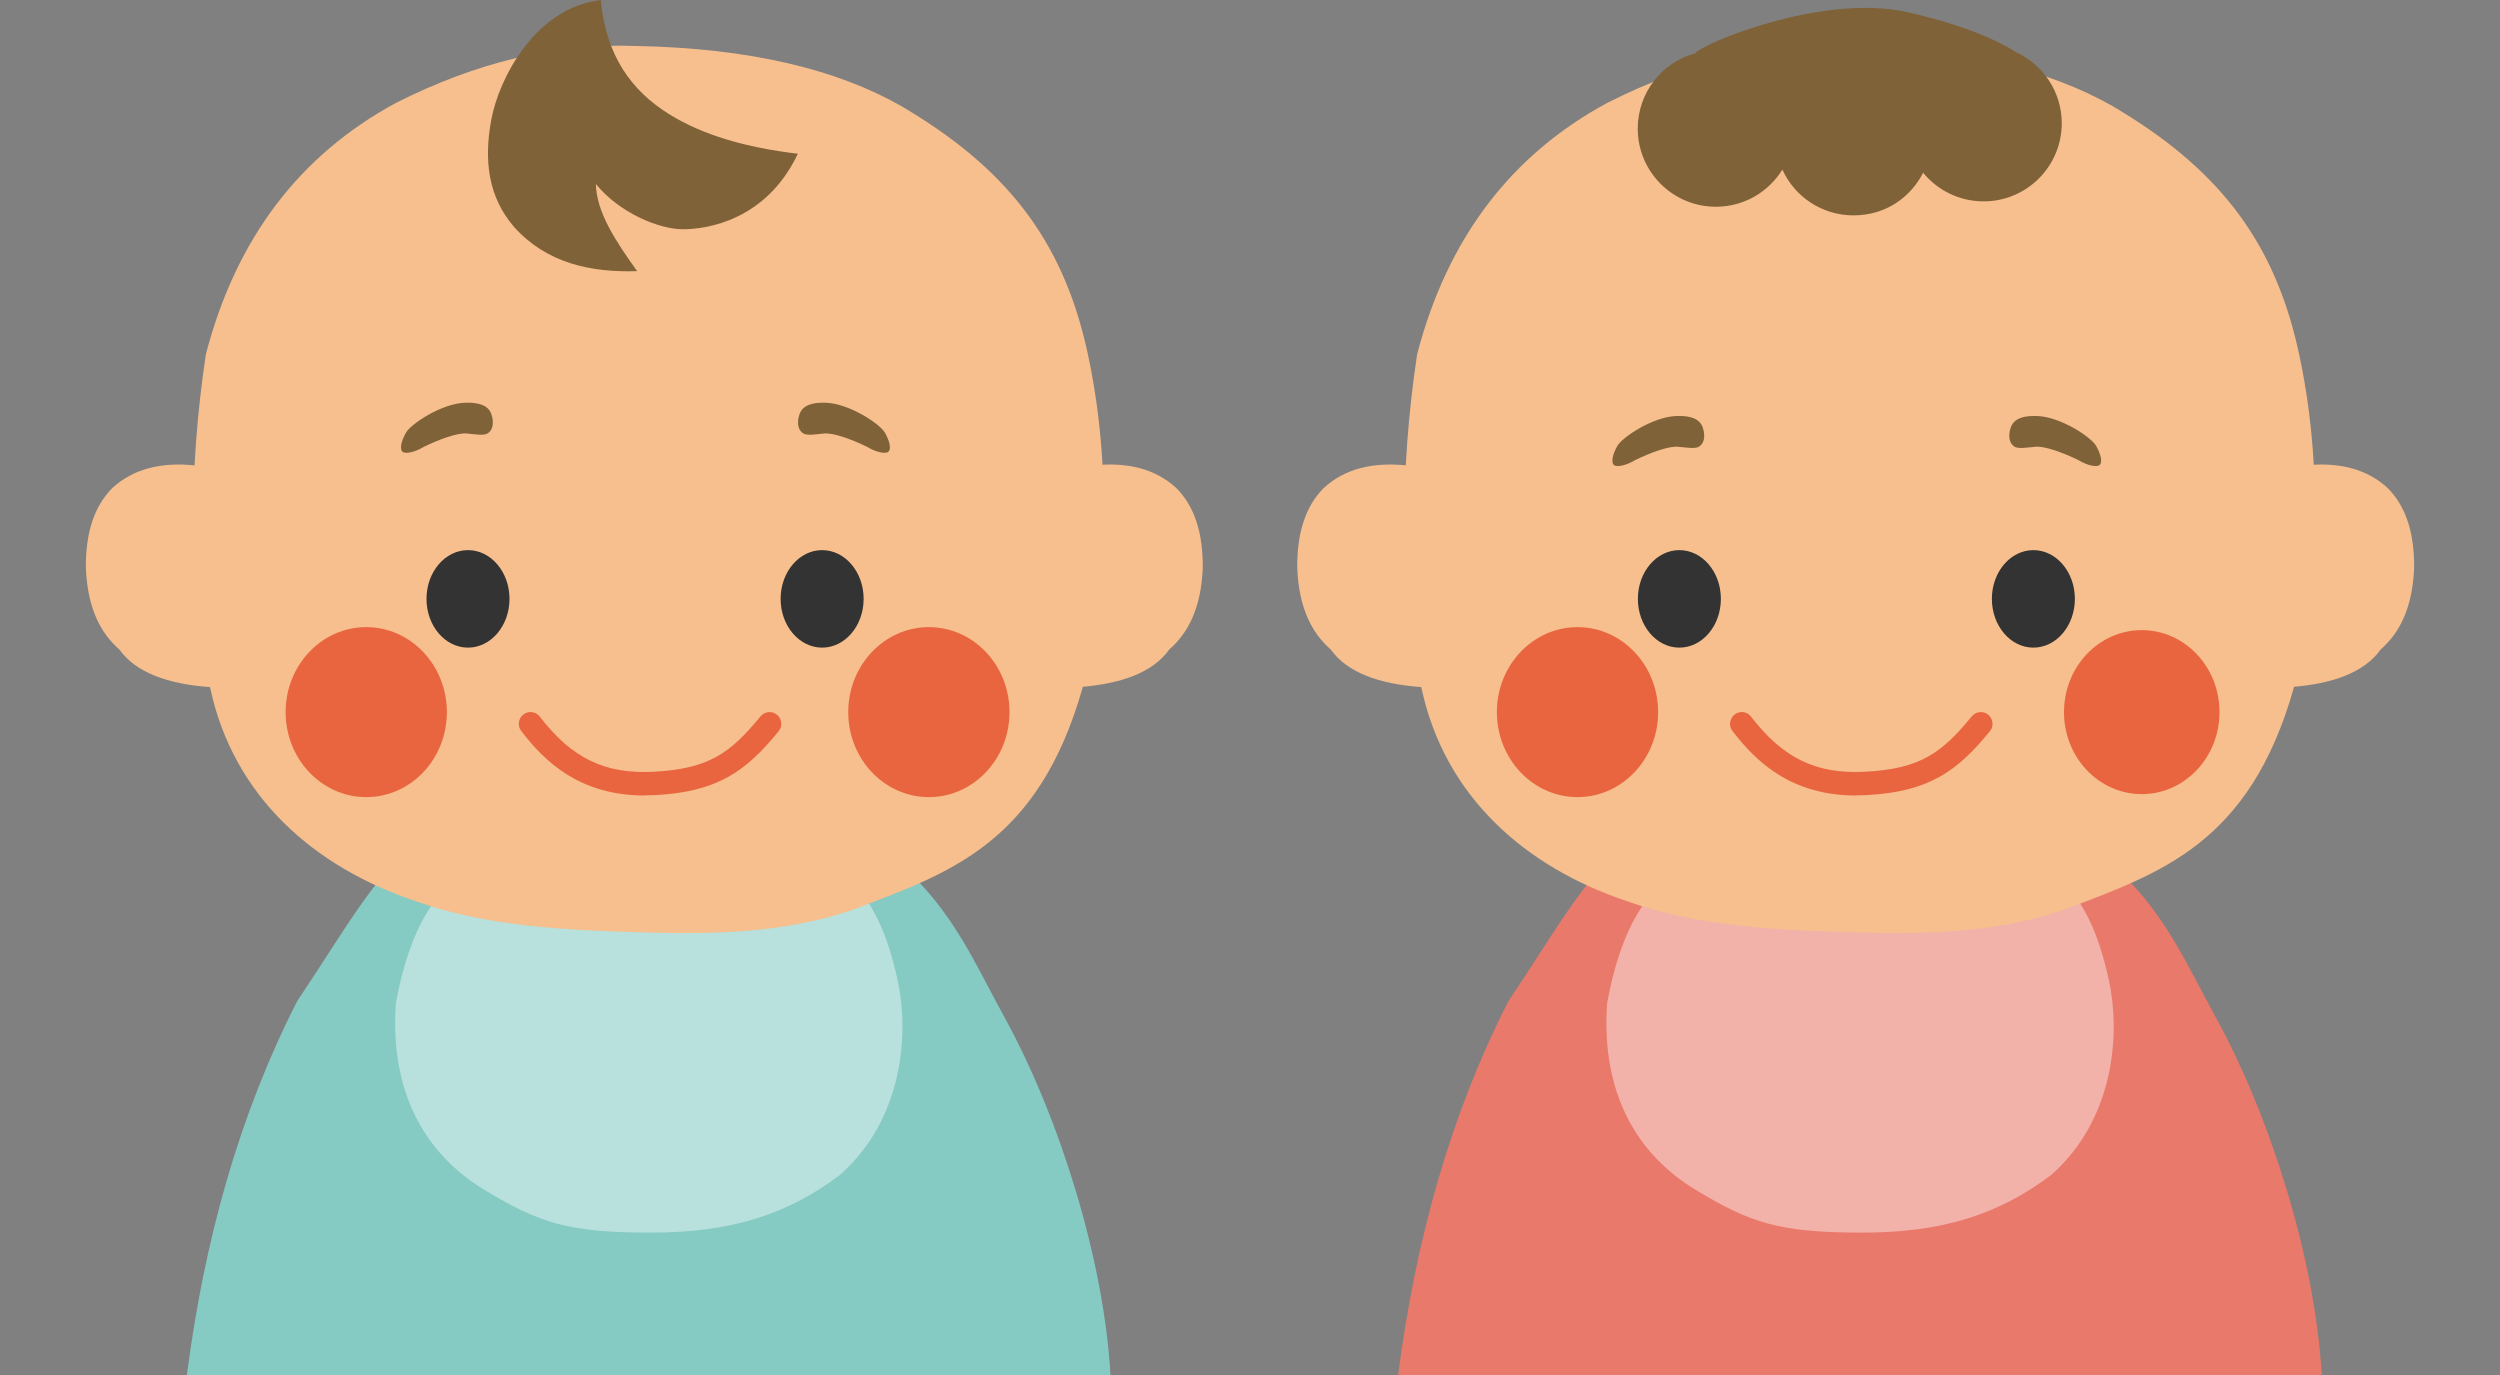
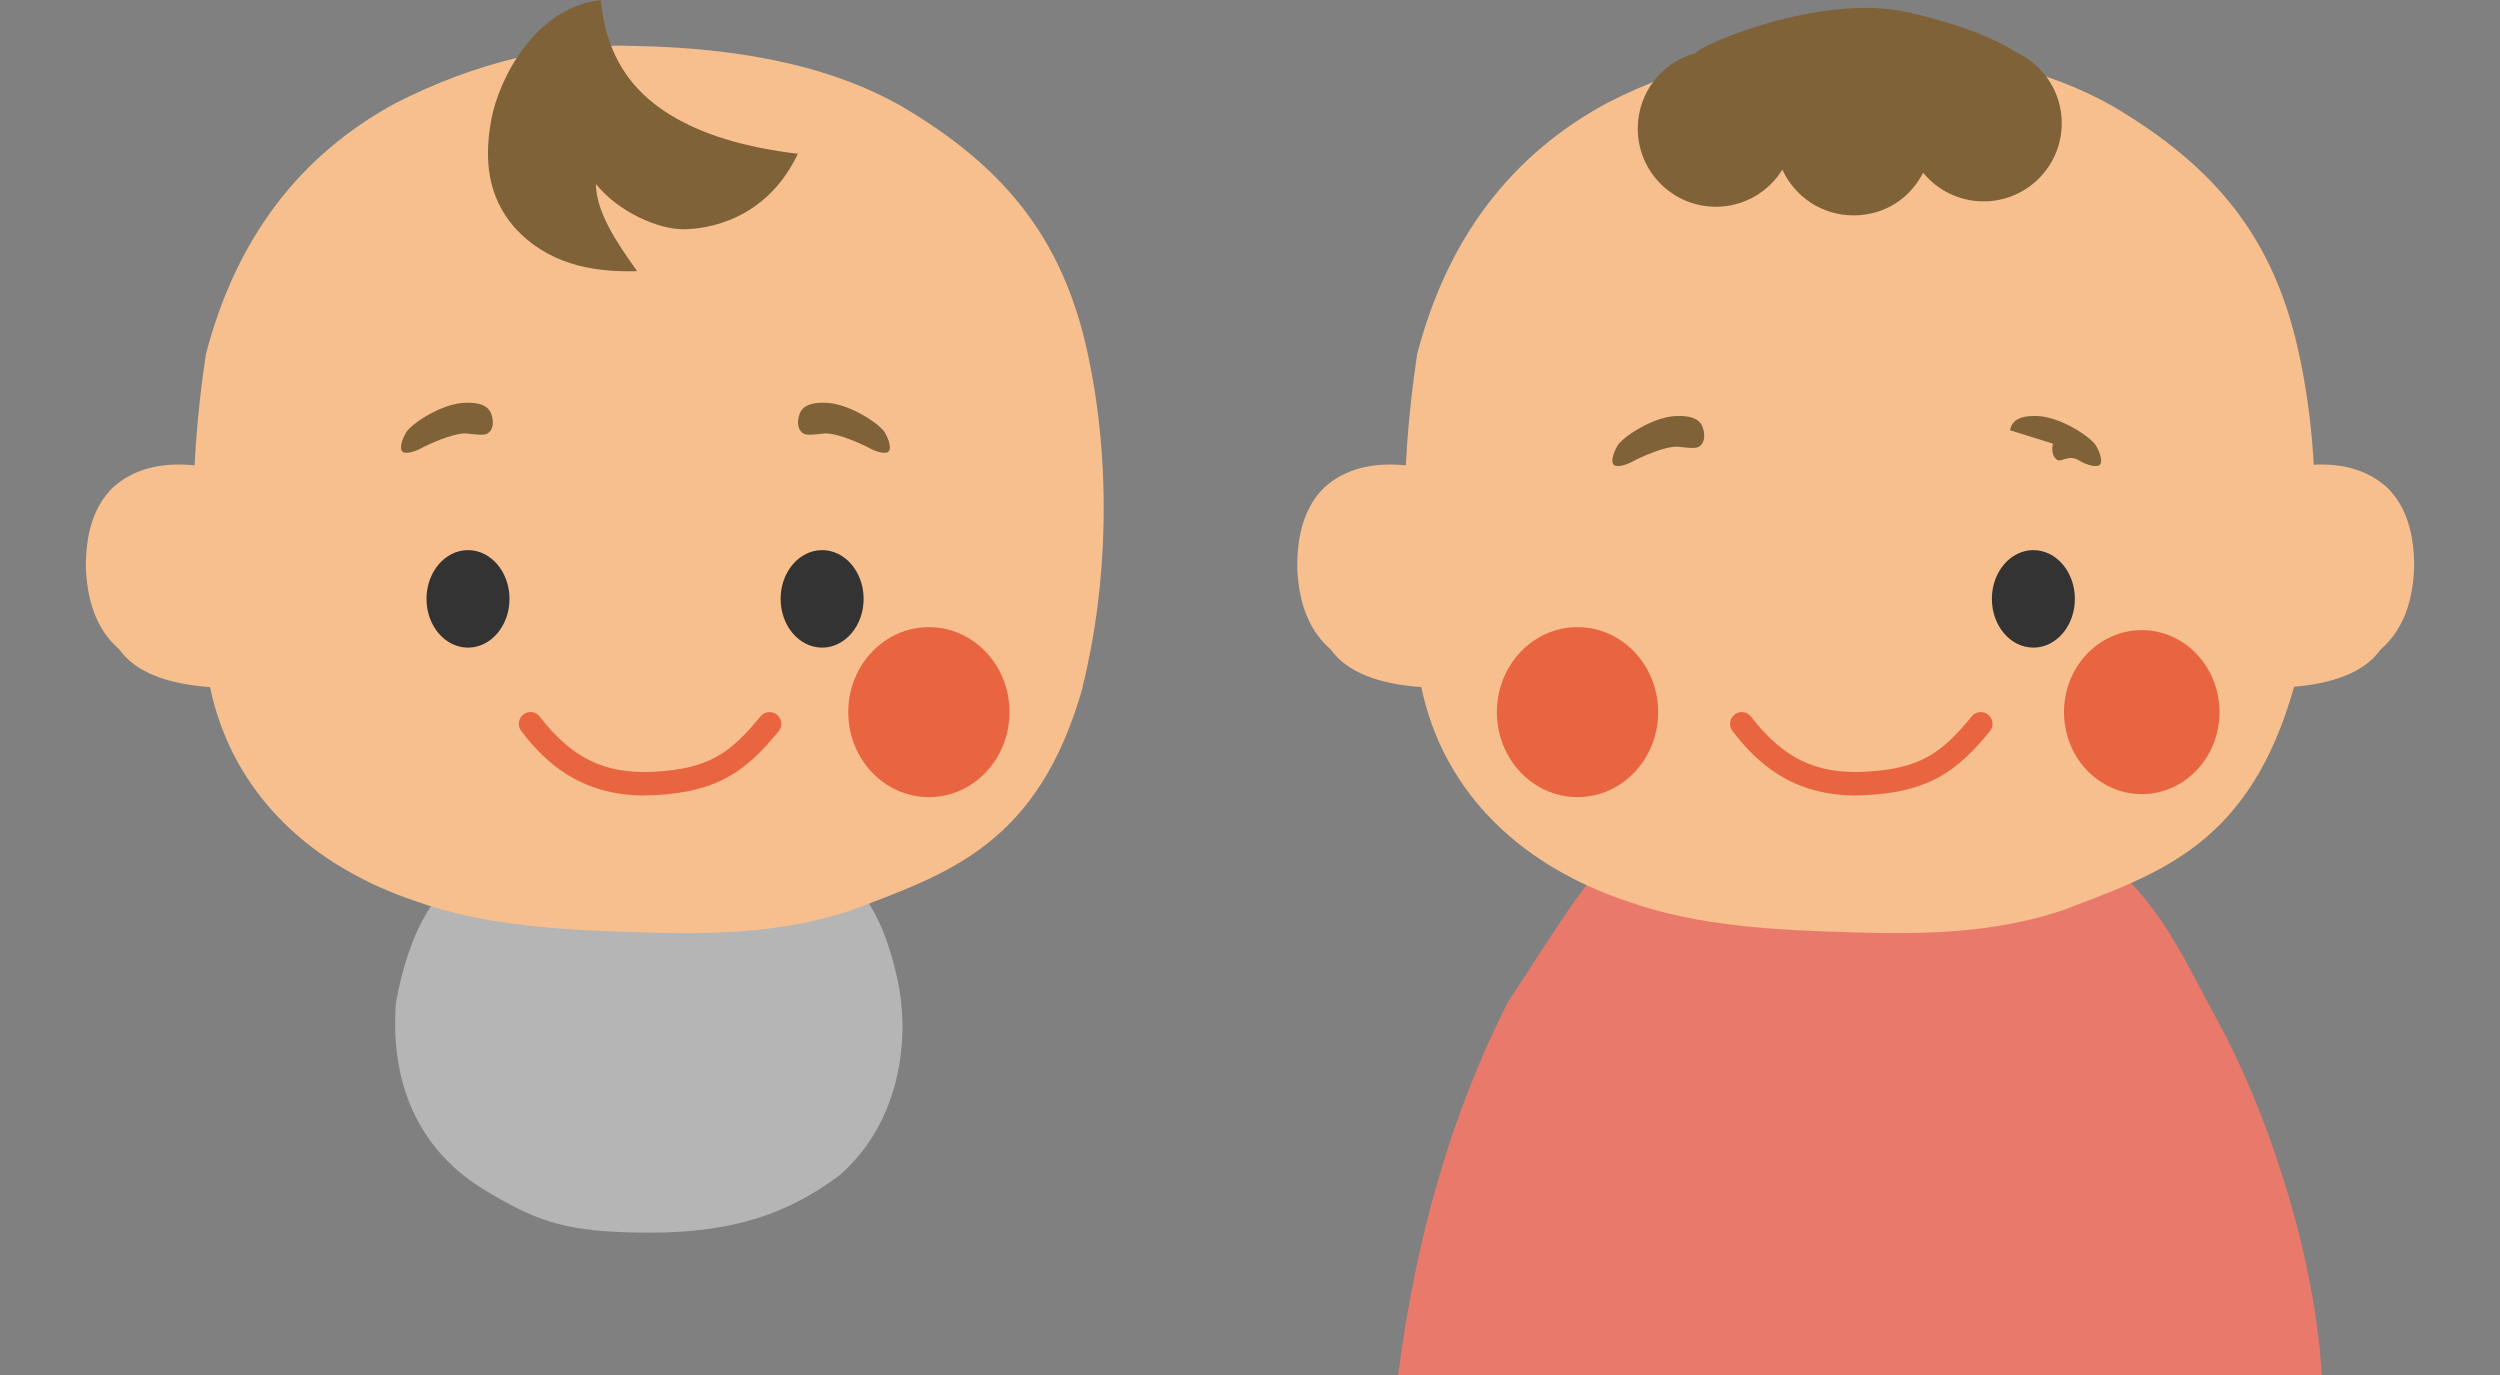
<svg xmlns="http://www.w3.org/2000/svg" id="_レイヤー_1" data-name="レイヤー_1" version="1.1" viewBox="0 0 200 110">
  <rect x="0" y="0" width="200" height="110" fill="#808080" stroke="none" />
  <defs>
    <style>
      .st0 {
        fill: #85cac3;
      }

      .st1 {
        fill: #e8653f;
      }

      .st2 {
        fill: #e9796b;
      }

      .st3 {
        fill: #333;
      }

      .st4 {
        fill: #806239;
      }

      .st5 {
        fill: #fff;
        opacity: .42;
      }

      .st6 {
        fill: #f6bf8d;
      }
    </style>
  </defs>
-   <path class="st0" d="M14.95,110c1.39-10.74,4.17-20.79,8.82-29.9,7.48-11.14,9.43-17.6,27.02-17.18,22.03.52,25.05,10.26,29.53,18.39s8.01,19.58,8.52,28.7H14.95Z" />
  <path class="st2" d="M111.85,110c1.39-10.74,4.17-20.79,8.82-29.9,7.48-11.14,9.43-17.6,27.02-17.18,22.03.52,25.05,10.26,29.53,18.39,4.48,8.13,8.01,19.58,8.52,28.7h-73.9Z" />
  <path class="st6" d="M15.57,37.23c-2.73-.28-4.94.3-6.58,1.81-1.49,1.49-2.15,3.66-2.12,6.41.13,3.15,1.14,5.17,2.68,6.51,1.3,1.83,3.83,2.76,7.26,3.01.15-3.26.28-6.47,0-8.87-.18-3.18-.57-6.16-1.23-8.87Z" />
-   <path class="st6" d="M87.52,37.23c2.73-.28,4.94.3,6.58,1.81,1.49,1.49,2.15,3.66,2.12,6.41-.13,3.15-1.14,5.17-2.68,6.51-1.3,1.83-3.83,2.76-7.26,3.01-.15-3.26-.28-6.47,0-8.87.18-3.18.57-6.16,1.23-8.87Z" />
  <path class="st5" d="M38.91,68.95c-3.96,1.37-6.17,5.46-7.24,11.28-.51,7.18,2.36,12.11,7.1,14.97,4.39,2.65,6.69,3.4,13.23,3.41s11.01-1.47,15.18-4.6c5.15-4.53,5.54-11.46,4.63-15.6s-2.36-7.48-5.82-9.61l-27.09.14Z" />
  <path class="st6" d="M112.48,37.23c-2.73-.28-4.94.3-6.58,1.81-1.49,1.49-2.15,3.66-2.12,6.41.13,3.15,1.14,5.17,2.68,6.51,1.3,1.83,3.83,2.76,7.26,3.01.15-3.26.28-6.47,0-8.87-.18-3.18-.57-6.16-1.23-8.87Z" />
  <path class="st6" d="M184.43,37.23c2.73-.28,4.94.3,6.58,1.81,1.49,1.49,2.15,3.66,2.12,6.41-.13,3.15-1.14,5.17-2.68,6.51-1.3,1.83-3.83,2.76-7.26,3.01-.15-3.26-.28-6.47,0-8.87.18-3.18.57-6.16,1.23-8.87Z" />
-   <path class="st5" d="M135.81,68.95c-3.96,1.37-6.17,5.46-7.24,11.28-.51,7.18,2.36,12.11,7.1,14.97,4.39,2.65,6.69,3.4,13.23,3.41s11.01-1.47,15.18-4.6c5.15-4.53,5.54-11.46,4.63-15.6s-2.36-7.48-5.82-9.61l-27.09.14Z" />
  <path class="st6" d="M86.62,54.97c-3.55,12.59-10.73,14.88-18.39,17.81-5.5,1.88-11.15,1.98-16.89,1.81-6.21-.18-12.51-.49-18.1-2.5-8.11-2.72-14.6-8.37-16.44-17.13-1.68-8.13-1.77-17.01-.33-26.62,2.42-9.28,7.52-15.97,15.25-20.13,6.28-3.17,12.68-4.79,19.22-4.53,9.1.18,16.02,1.88,21.17,4.81,8.13,4.79,12.83,10.44,14.85,19.53,2.02,9.09,1.63,19.03-.36,26.95Z" />
  <ellipse class="st3" cx="37.44" cy="47.91" rx="3.32" ry="3.9" />
  <ellipse class="st3" cx="65.77" cy="47.91" rx="3.32" ry="3.9" />
  <path class="st1" d="M51.58,63.64c-5.22,0-8.02-2.73-9.88-5.16-.32-.41-.24-1,.17-1.32.41-.32,1-.24,1.31.17,2.57,3.33,5.2,4.61,9.11,4.41,4.42-.23,6.14-1.49,8.55-4.43.33-.4.92-.46,1.32-.13.4.33.46.92.13,1.32-2.61,3.19-4.86,4.85-9.9,5.11-.28.01-.55.02-.81.02Z" />
-   <ellipse class="st1" cx="29.3" cy="56.97" rx="6.45" ry="6.8" />
  <ellipse class="st1" cx="74.31" cy="56.97" rx="6.45" ry="6.8" />
  <path class="st4" d="M39.37,33.36c-.14-.71-.66-1.19-2.18-1.14-1.88.07-4.31,1.69-4.71,2.39s-.5,1.29-.3,1.51.95.09,1.72-.37c1.24-.61,2.71-1.14,3.44-1.07s1.39.19,1.69-.02.49-.59.35-1.3Z" />
  <path class="st4" d="M63.9,33.36c.14-.71.66-1.19,2.18-1.14,1.88.07,4.31,1.69,4.71,2.39s.5,1.29.3,1.51-.95.09-1.72-.37c-1.24-.61-2.71-1.14-3.44-1.07s-1.39.19-1.69-.02-.49-.59-.35-1.3Z" />
  <path class="st4" d="M48.08,0c-5.25.6-8.17,6.27-8.78,9.59s-.22,6.19,1.83,8.57c2.6,2.9,6.14,3.65,9.84,3.53-1.75-2.44-3.26-4.75-3.3-6.97,1.85,2.29,5.04,3.62,6.96,3.62s6.66-.7,9.2-6.04c-4.21-.5-7.61-1.51-10.24-3.13-3.12-1.92-5.11-4.75-5.53-9.17Z" />
  <path class="st6" d="M183.52,54.97c-3.55,12.59-10.73,14.88-18.39,17.81-5.5,1.88-11.15,1.98-16.89,1.81-6.21-.18-12.51-.49-18.1-2.5-8.11-2.72-14.6-8.37-16.44-17.13-1.68-8.13-1.77-17.01-.33-26.62,2.42-9.28,7.52-15.97,15.25-20.13,6.28-3.17,12.68-4.79,19.22-4.53,9.1.18,16.02,1.88,21.17,4.81,8.13,4.79,12.83,10.44,14.85,19.53,2.02,9.09,1.63,19.03-.36,26.95Z" />
-   <ellipse class="st3" cx="134.35" cy="47.91" rx="3.32" ry="3.9" />
  <ellipse class="st3" cx="162.67" cy="47.91" rx="3.32" ry="3.9" />
  <path class="st1" d="M148.48,63.64c-5.22,0-8.02-2.73-9.88-5.16-.32-.41-.24-1,.17-1.32.41-.32,1-.24,1.31.17,2.57,3.33,5.2,4.61,9.11,4.41,4.42-.23,6.14-1.49,8.55-4.43.33-.4.92-.46,1.32-.13.4.33.46.92.13,1.32-2.61,3.19-4.86,4.85-9.9,5.11-.28.01-.55.02-.81.02Z" />
  <ellipse class="st1" cx="126.2" cy="56.97" rx="6.45" ry="6.8" />
  <ellipse class="st1" cx="171.34" cy="56.97" rx="6.22" ry="6.56" />
  <path class="st4" d="M136.28,34.42c-.14-.71-.66-1.19-2.18-1.14-1.88.07-4.31,1.69-4.71,2.39s-.5,1.29-.3,1.51.95.09,1.72-.37c1.24-.61,2.71-1.14,3.44-1.07s1.39.19,1.69-.02.49-.59.35-1.3Z" />
-   <path class="st4" d="M160.8,34.42c.14-.71.66-1.19,2.18-1.14,1.88.07,4.31,1.69,4.71,2.39s.5,1.29.3,1.51-.95.09-1.72-.37c-1.24-.61-2.71-1.14-3.44-1.07s-1.39.19-1.69-.02-.49-.59-.35-1.3Z" />
+   <path class="st4" d="M160.8,34.42c.14-.71.66-1.19,2.18-1.14,1.88.07,4.31,1.69,4.71,2.39s.5,1.29.3,1.51-.95.09-1.72-.37s-1.39.19-1.69-.02-.49-.59-.35-1.3Z" />
  <path class="st4" d="M161.34,4.21c-.41-.28-3.06-1.98-8.81-3.25-6.88-1.52-16.61,2.66-16.88,3.29-2.67.71-4.63,3.14-4.63,6.04,0,3.45,2.8,6.25,6.25,6.25,2.25,0,4.22-1.19,5.32-2.97.98,2.16,3.16,3.66,5.69,3.66s4.53-1.39,5.57-3.41c1.15,1.4,2.89,2.29,4.84,2.29,3.45,0,6.25-2.8,6.25-6.25,0-2.5-1.47-4.65-3.59-5.65Z" />
</svg>